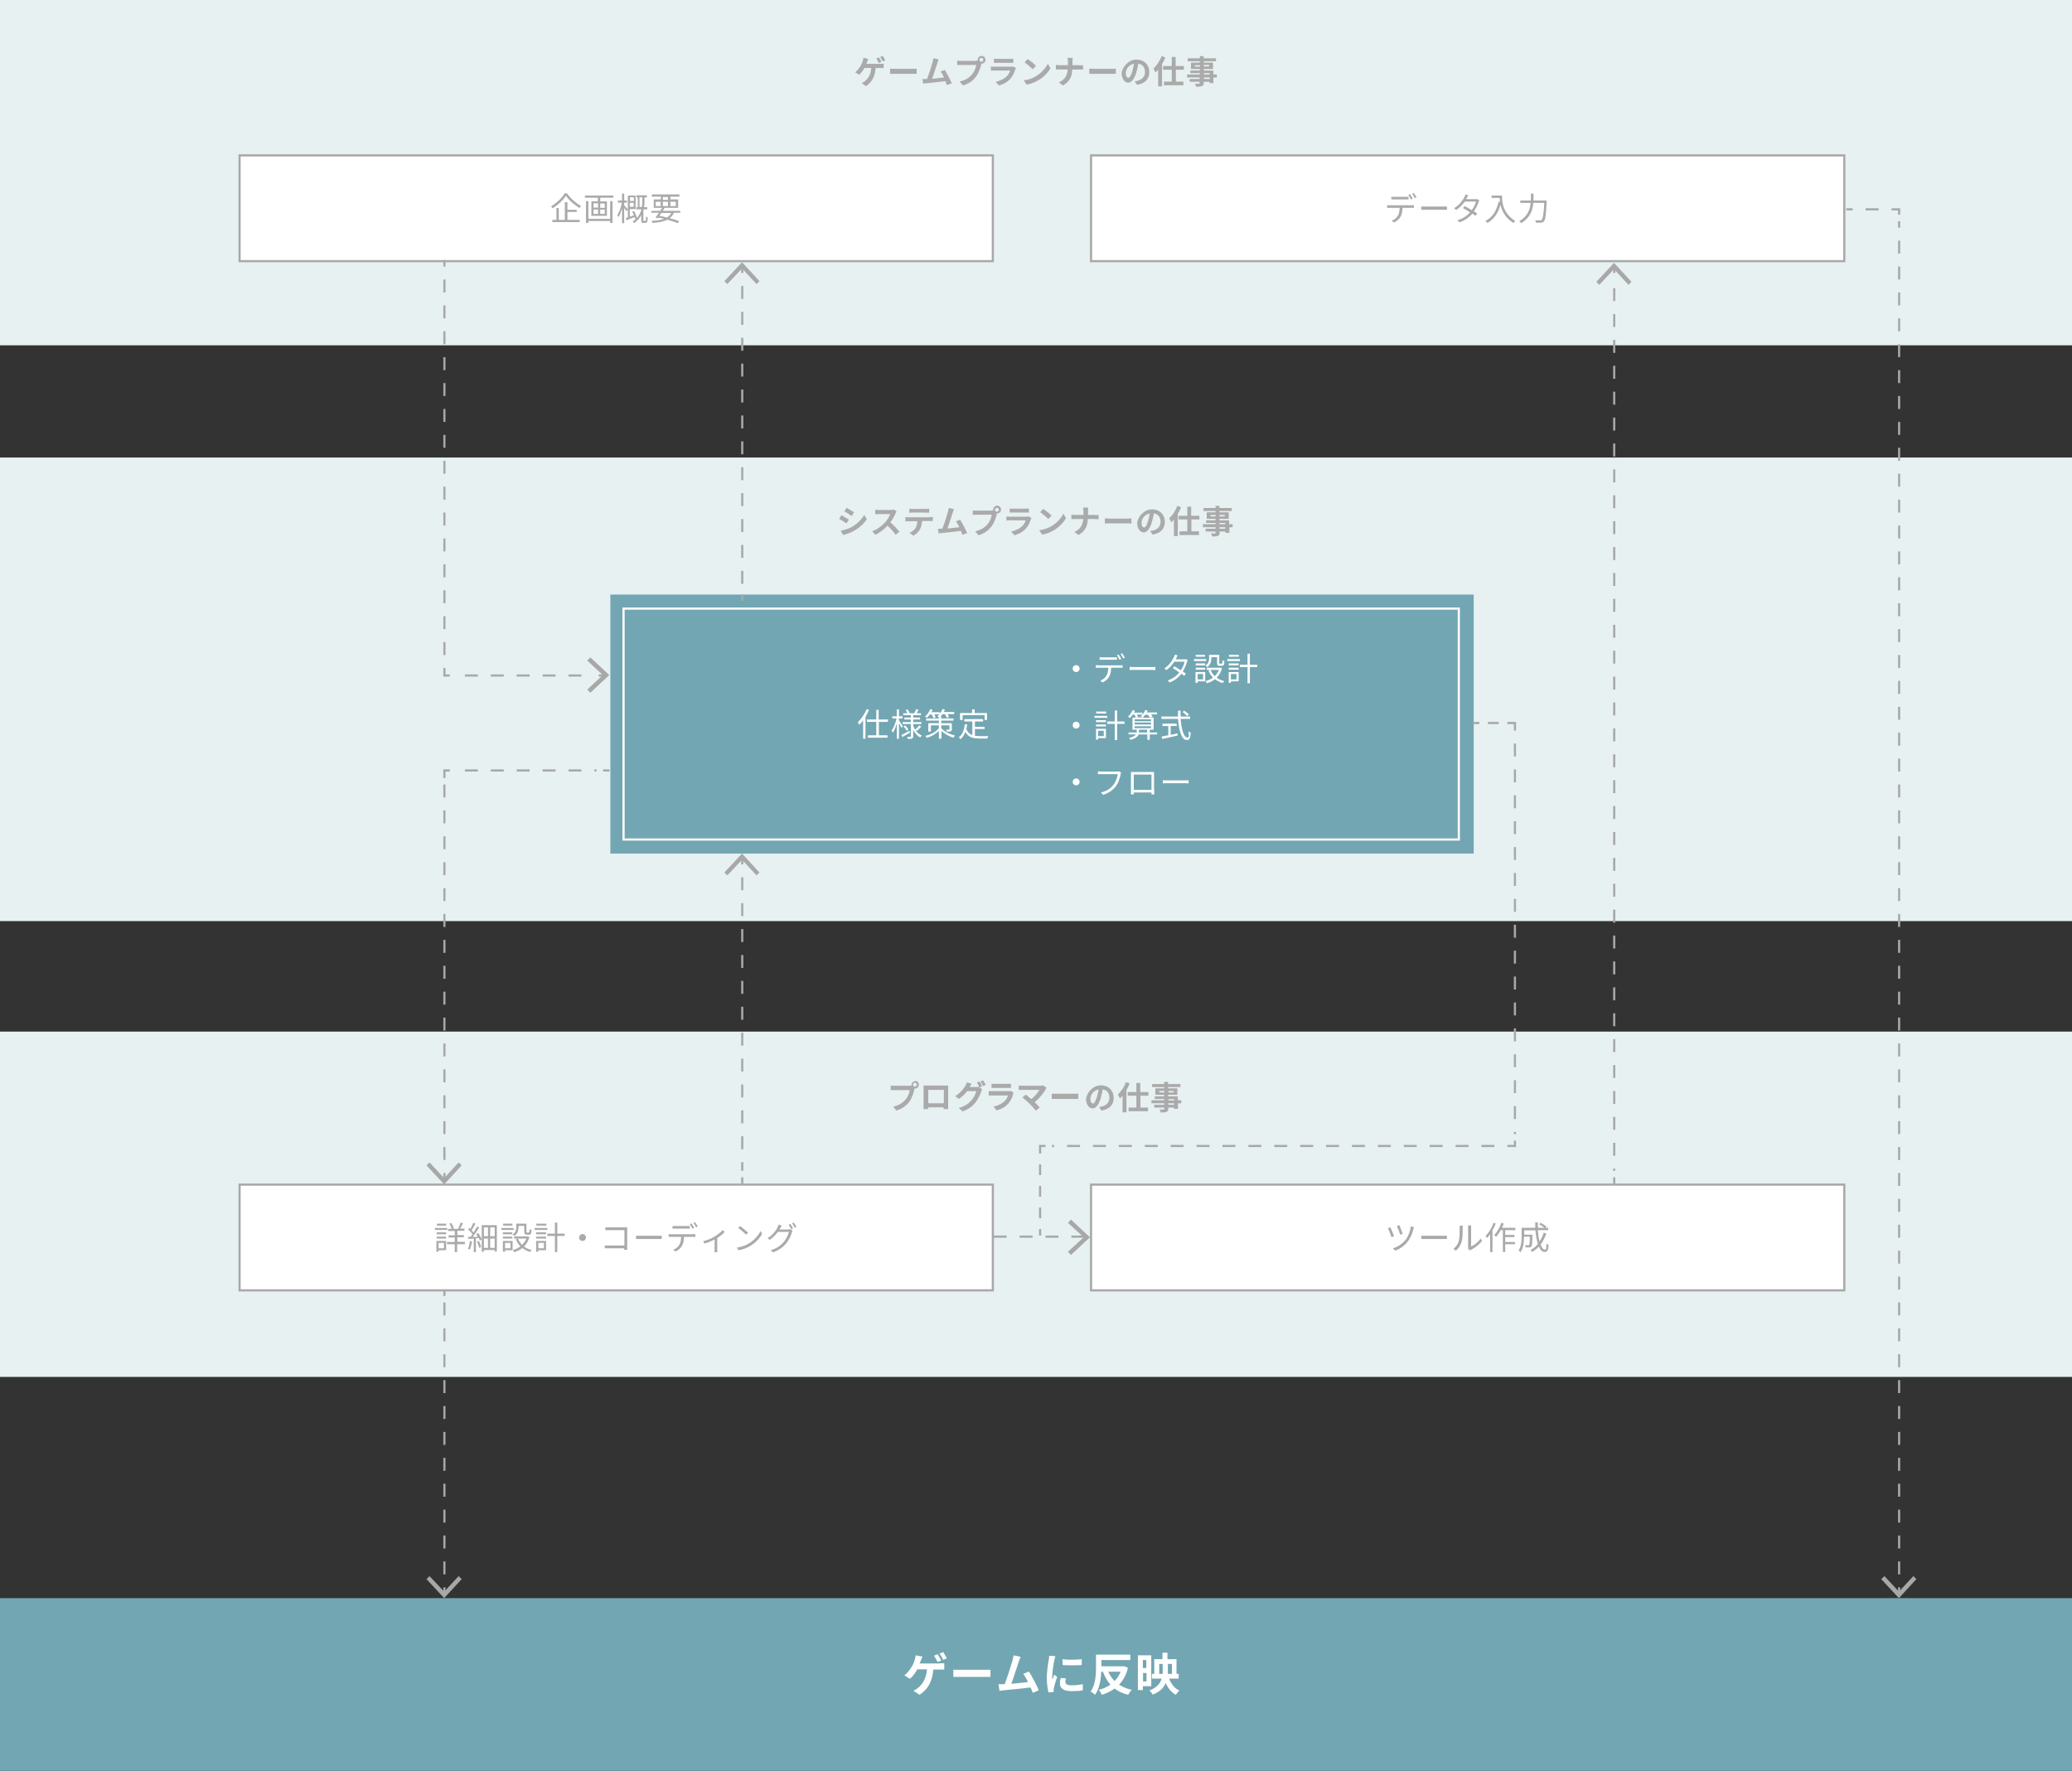
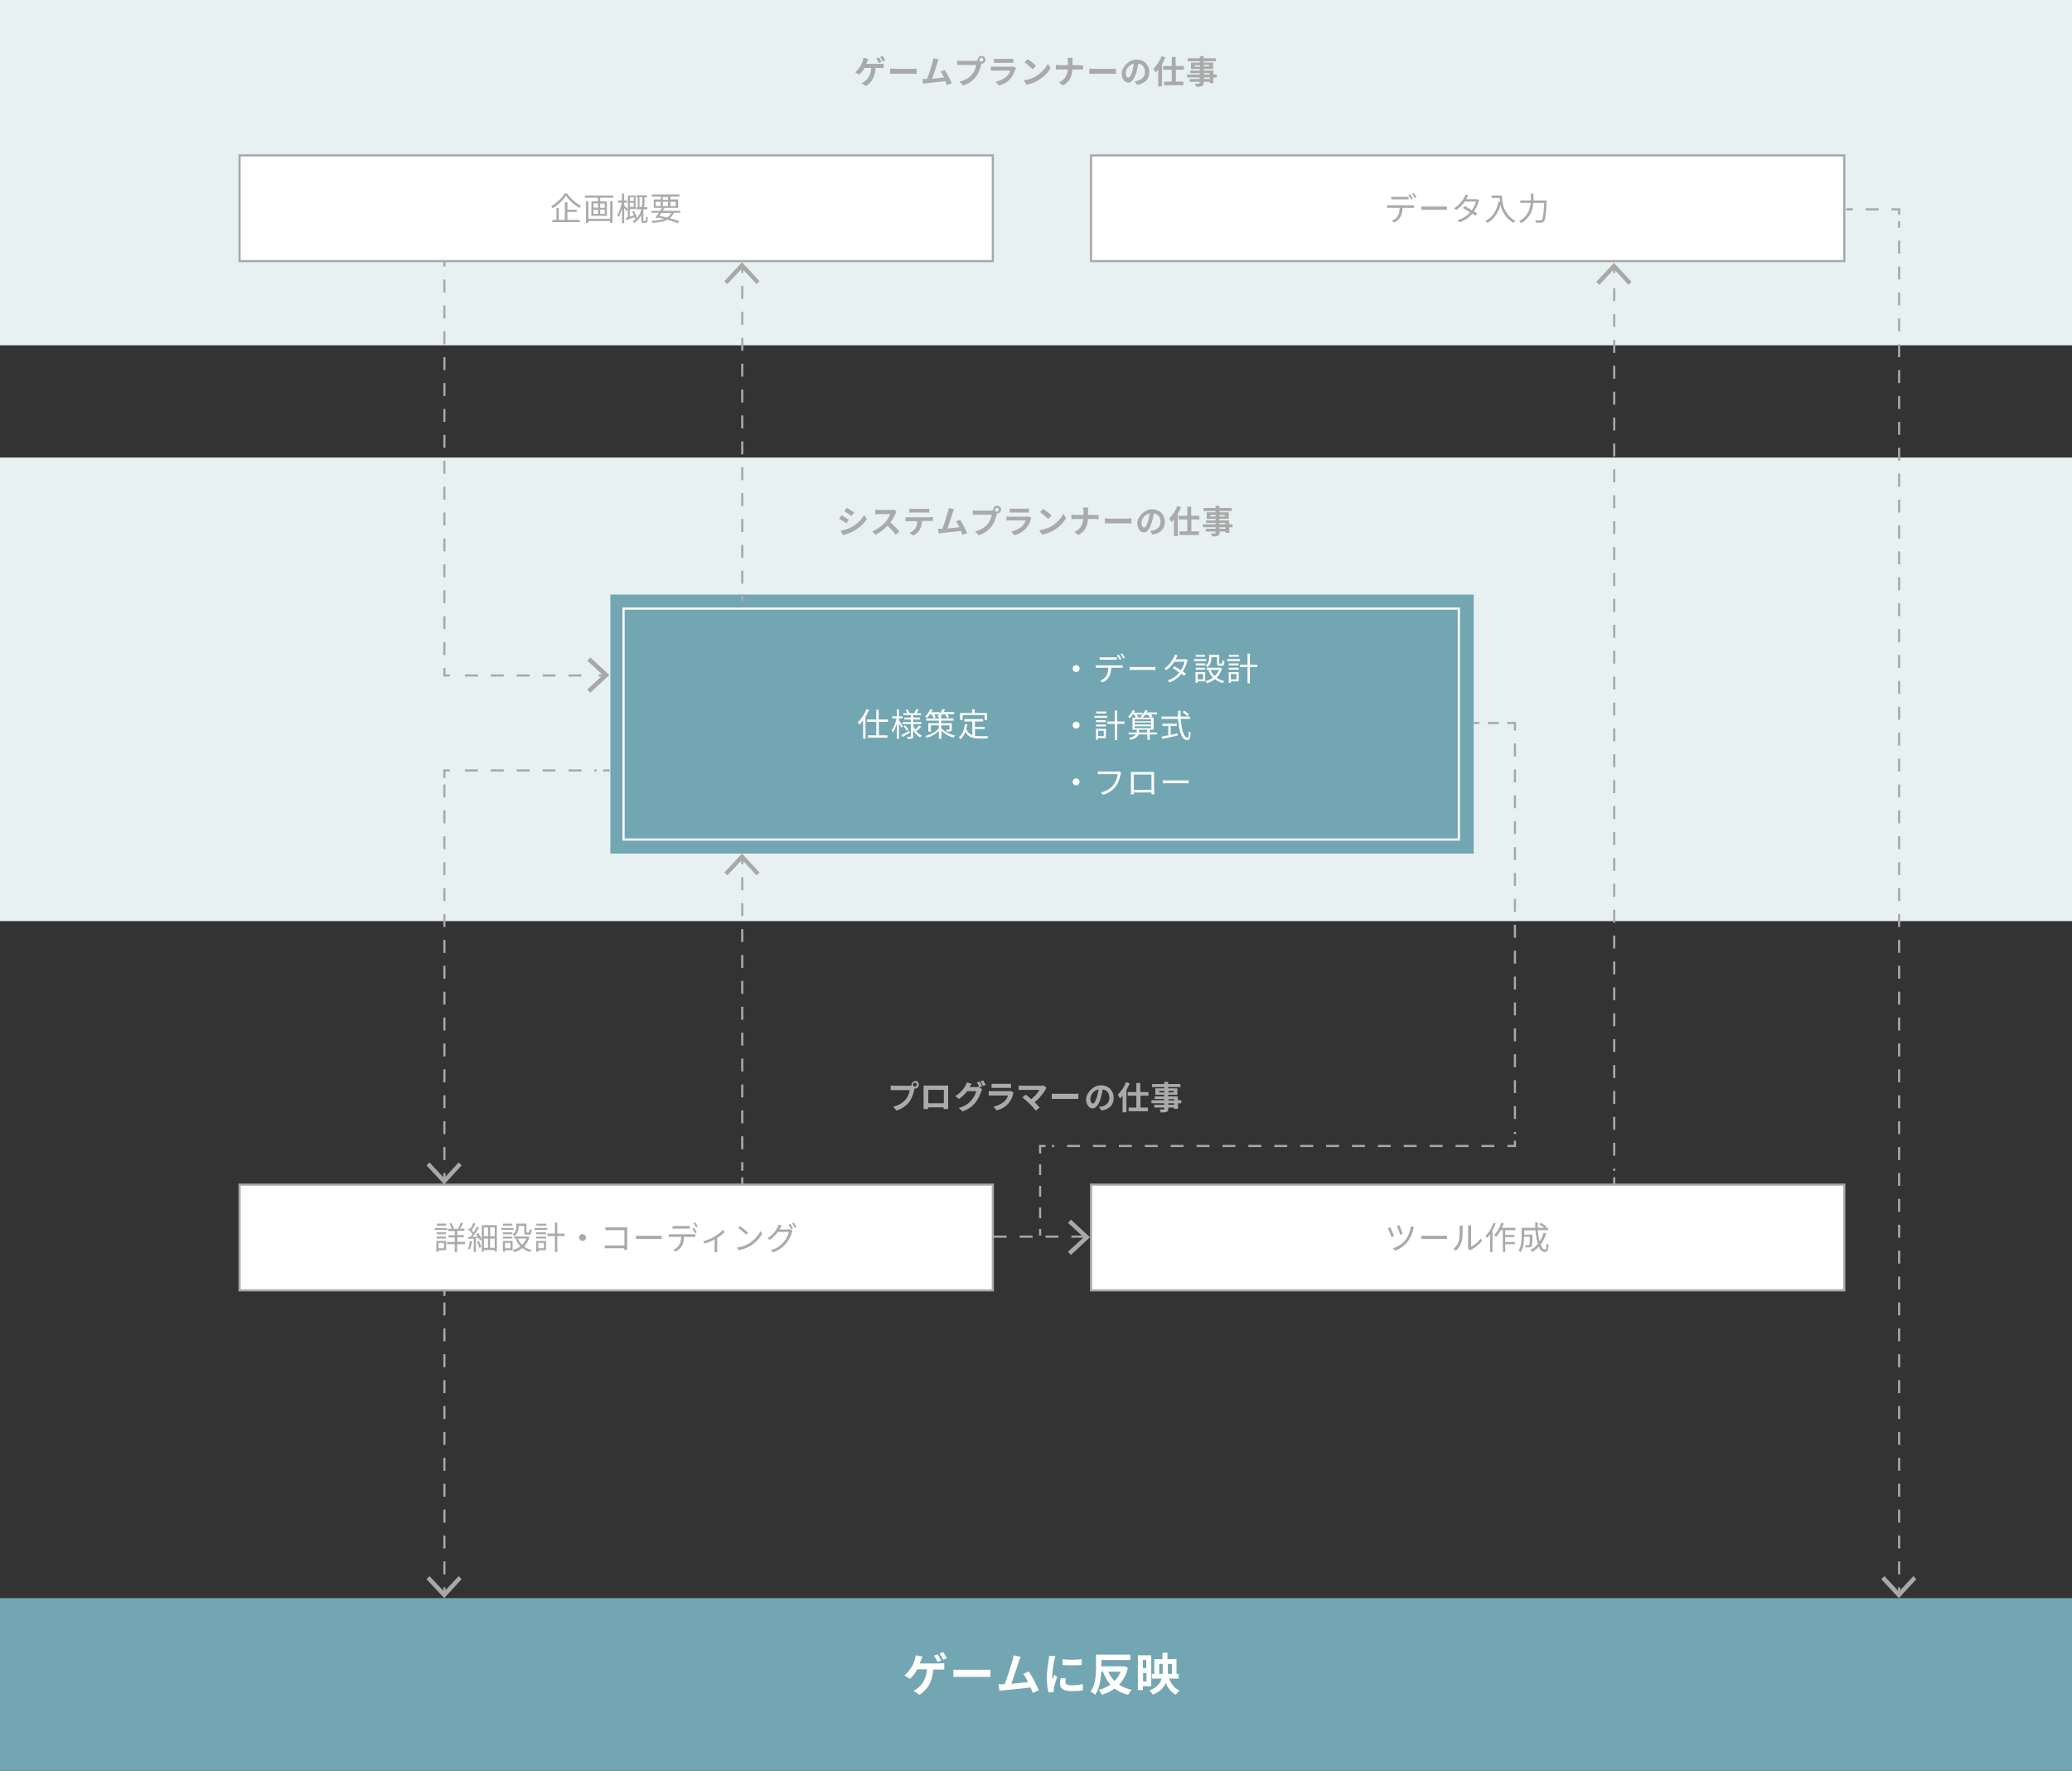
<svg xmlns="http://www.w3.org/2000/svg" id="_レイヤー_1" data-name="レイヤー 1" version="1.1" viewBox="0 0 960 820.5">
  <rect x="0" y="0" width="960" height="820.5" fill="#333333" stroke="none" />
  <defs>
    <style>
      .cls-1 {
        fill: #e7f1f2;
      }

      .cls-1, .cls-2, .cls-3, .cls-4, .cls-5 {
        stroke-width: 0px;
      }

      .cls-2 {
        fill: #72a6b2;
      }

      .cls-6, .cls-7, .cls-8 {
        fill: none;
        stroke: #a8a8a8;
        stroke-miterlimit: 10;
      }

      .cls-3 {
        fill: #a8a8a8;
      }

      .cls-4 {
        fill: #aaa;
      }

      .cls-5 {
        fill: #fff;
      }

      .cls-7 {
        stroke-dasharray: 0 0 0 0 0 0 5 5;
      }

      .cls-8 {
        stroke-dasharray: 0 0 0 0 0 0 6 6;
      }
    </style>
  </defs>
  <rect class="cls-1" y="0" width="960" height="160" />
-   <polyline class="cls-1" points="960 478 960 638 0 638 0 478" />
  <rect class="cls-1" y="212" width="960" height="214.8" />
  <rect class="cls-2" x="282.8" y="275.5" width="400" height="120" />
  <path class="cls-5" d="M675.4,282.5v106h-386v-106h386M676.4,281.5h-388v108h388v-108h0Z" />
  <rect class="cls-5" x="111" y="72" width="349" height="49" />
  <path class="cls-3" d="M459.5,72.5v48H111.5v-48h348M460.5,71.5H110.5v50h350v-50h0Z" />
  <path class="cls-4" d="M262.7,89.6c1.6,2.3,4.2,4.6,6.5,5.8-.3.3-.5.6-.7,1-2.3-1.4-4.9-3.6-6.3-5.7-1.2,1.9-3.6,4.3-6.2,5.8-.1-.3-.4-.6-.7-.9,2.6-1.5,5.1-3.9,6.3-6,0,0,1.1,0,1.1,0ZM262.9,101.9h5.7v1h-12.7v-1h1.9v-5.5h1.1v5.5h2.8v-8.2h1.2v3.5h4.3v1h-4.3v3.7h0Z" />
  <path class="cls-4" d="M284.2,90.6v1h-6.1v1.7h3.1v6.7h-7.2v-6.7h3v-1.7h-6v-1h13.2ZM282.7,93.2h1.1v10.1h-1.1v-.9h-10.1v.9h-1.1v-10.1h1.1v8.2h10.1v-8.2ZM275,96.2h2.1v-2h-2.1v2ZM275,99.1h2.1v-2h-2.1v2ZM280.2,94.3h-2.1v2h2.1v-2ZM280.2,97.1h-2.1v2h2.1v-2Z" />
  <path class="cls-4" d="M290.3,97.9c-.2-.4-.7-1-1.1-1.5v7h-1v-6.8c-.5,1.6-1,3.1-1.6,4-.1-.3-.4-.7-.6-.9.9-1.3,1.7-3.7,2.1-5.8h-1.8v-1h1.9v-3.2h1v3.2h1.3v1h-1.3v1.3c.4.4,1.5,1.5,1.7,1.8l-.6.9ZM298.8,102.3h.3c.1,0,.1-.2.2-.4v-1.6c.2.2.5.3.8.4,0,.7-.1,1.6-.1,1.8-.1.3-.2.5-.4.6-.2,0-.4.2-.7.2h-.7c-.3,0-.6,0-.8-.2-.2-.2-.3-.4-.3-1.1v-2.3c-.7,1.3-1.7,2.6-3.3,3.7-.1-.2-.5-.5-.7-.7.6-.5,1.2-.9,1.7-1.4l-.5.2c-.1-.3-.1-.6-.3-.9-1.3.5-2.6,1-3.7,1.4l-.4-1c.3,0,.6-.2,1-.3v-10.1h3.6v6.3h-2.7v3.5c.6-.2,1.2-.4,1.9-.6-.2-.6-.5-1.2-.8-1.7l.9-.3c.5,1,1.1,2.3,1.3,3.2,1.1-1.3,1.7-2.6,2.1-4h-2.4v-1h.7v-4.5h-.6v-1h4.8v1h-1.1v1.5c0,.9,0,1.9-.2,3h1.5v1h-1.7s-.1.2-.1.4v4.7s0,.2.1.3h.6ZM291.9,91.4v1.7h1.8v-1.7h-1.8ZM293.6,95.8v-1.8h-1.8v1.8h1.8ZM297.4,95.9c.2-1.1.2-2.1.2-3v-1.5h-1.3v4.5h1.1,0Z" />
  <path class="cls-4" d="M312.2,98.7c-.5,1-1.1,1.8-1.9,2.4,1.7.4,3.2.9,4.4,1.4l-.7.9c-1.3-.5-2.9-1.1-4.8-1.6-1.7.9-4,1.3-6.9,1.5-.1-.3-.3-.7-.4-1,2.4,0,4.3-.4,5.8-.9-.9-.2-1.8-.4-2.7-.6l-.3.4-1-.4c.5-.6,1-1.4,1.6-2.2h-3.5v-.9h4.1c.3-.5.6-.9.9-1.4h-3.9v-3.9h3.3v-1.3h-4.2v-1h12.8v1h-4.2v1.3h3.6v3.9h-6.7.4c-.3.5-.5.9-.8,1.4h8.1v.9h-3,0ZM303.8,95.5h2.3v-2h-2.3v2ZM306.4,98.7c-.3.5-.6.9-.9,1.3,1.2.2,2.4.5,3.5.8.9-.5,1.5-1.2,2-2.1,0,0-4.6,0-4.6,0ZM307.1,92.6h2.4v-1.3h-2.4v1.3ZM309.5,95.5v-2h-2.4v2h2.4ZM310.6,93.5v2h2.5v-2h-2.5Z" />
  <g>
    <path class="cls-5" d="M498.6,308.2c.9,0,1.6.7,1.6,1.6s-.7,1.6-1.6,1.6-1.6-.7-1.6-1.6.7-1.6,1.6-1.6Z" />
    <path class="cls-5" d="M518.9,308.3c.3,0,.8,0,1.2-.1v1.2h-5.3c0,1.6-.3,3-.9,4.1-.5,1-1.7,2.1-3,2.7l-1.1-.8c1.2-.5,2.3-1.3,2.8-2.3.7-1,.8-2.3.9-3.7h-5.8v-1.2c.4,0,.8.1,1.3.1h9.9,0ZM510.9,305.7h-1.4v-1.2c.4,0,.9.1,1.4.1h5.2c.4,0,1,0,1.4-.1v1.2h-6.6ZM518.7,305.7c-.3-.6-.8-1.5-1.2-2.1l.8-.3c.4.5.9,1.4,1.2,2.1l-.8.3ZM519.9,302.7c.4.5,1,1.5,1.3,2l-.8.4c-.3-.7-.8-1.5-1.2-2.1l.7-.3Z" />
    <path class="cls-5" d="M523.4,309c.5,0,1.2.1,2.1.1h8.2c.8,0,1.3,0,1.6-.1v1.5c-.3,0-.9-.1-1.6-.1h-8.2c-.8,0-1.6,0-2.1.1v-1.5Z" />
    <path class="cls-5" d="M550.3,305.8c0,.2-.3.6-.3.8-.4,1.3-1,3-2,4.5.5.4,1,.7,1.4,1l-.7,1.1c-.4-.3-.8-.6-1.3-1-1.2,1.5-2.9,3-5.4,4l-1-.9c2.4-.8,4.2-2.2,5.4-3.7-1.1-.8-2.2-1.5-3-2l.7-.9c.8.4,1.9,1.2,3,1.9.8-1.3,1.6-2.8,1.7-4h-4.7c-.9,1.3-2.1,2.8-3.7,3.9l-.9-.8c2.4-1.6,3.7-3.8,4.4-5.2.2-.3.4-.8.5-1.2l1.2.4c-.2.4-.5.9-.6,1.2,0,.2-.2.4-.3.6h3.7c.4,0,.6,0,.9-.1l.9.4h0Z" />
    <path class="cls-5" d="M558.9,306.3h-5.7v-.9h5.7v.9ZM558.4,315.7h-3.5v.7h-1v-5h4.5v4.3ZM554,307.4h4.4v.9h-4.4v-.9ZM554,309.4h4.4v.9h-4.4v-.9ZM558.4,304.3h-4.4v-.9h4.3v.9h.1ZM554.9,312.3v2.5h2.5v-2.5h-2.5ZM561.2,305.2c0,1.3-.3,2.9-1.9,3.9-.2-.2-.6-.6-.8-.7,1.4-.9,1.7-2.2,1.7-3.2v-1.8h4.7v3.7c0,.3,0,.4.3.4h.8c.3,0,.3-.2.4-1.6.2.2.6.3.9.4,0,1.8-.4,2.2-1.2,2.2h-1c-.9,0-1.2-.3-1.2-1.3v-2.7h-2.6v.7h-.1ZM566.2,309.6c-.5,1.8-1.4,3.3-2.5,4.4,1,.7,2.1,1.3,3.5,1.6-.2.2-.6.7-.7.9-1.4-.4-2.5-1-3.6-1.8-1.1.9-2.4,1.5-3.8,1.9,0-.3-.4-.8-.6-1,1.3-.3,2.5-.9,3.5-1.6-.9-.9-1.6-2-2.1-3.3l1-.3c.4,1.1,1.1,2.1,1.9,2.9.8-.8,1.5-1.8,2-2.9h-5.7v-1h6.4l.7.2h0Z" />
    <path class="cls-5" d="M574.5,306.3h-5.9v-.9h5.9v.9ZM573.9,315.7h-3.6v.7h-1v-5h4.6v4.3ZM569.3,307.4h4.6v.9h-4.6v-.9ZM569.3,309.4h4.6v.9h-4.6v-.9ZM574,304.3h-4.6v-.9h4.6v.9ZM570.3,312.3v2.5h2.6v-2.5h-2.6ZM582.5,309.1h-3.4v7.5h-1.1v-7.5h-3.5v-1.1h3.5v-5.1h1.1v5.1h3.4v1.1Z" />
    <path class="cls-5" d="M498.6,334.4c.9,0,1.6.7,1.6,1.6s-.7,1.6-1.6,1.6-1.6-.7-1.6-1.6.7-1.6,1.6-1.6Z" />
    <path class="cls-5" d="M513,332.6h-5.9v-.9h5.9v.9ZM512.4,342h-3.6v.7h-1v-5h4.6v4.3ZM507.8,333.7h4.6v.9h-4.6v-.9h0ZM507.8,335.7h4.6v.9h-4.6v-.9h0ZM512.5,330.6h-4.6v-.9h4.6v.9ZM508.8,338.6v2.5h2.6v-2.5h-2.6ZM521,335.4h-3.4v7.5h-1.1v-7.5h-3.5v-1.1h3.5v-5.1h1.1v5.1h3.4v1.1Z" />
    <path class="cls-5" d="M536.1,340.3h-3.4v2.5h-1.1v-2.5h-4c-.4.9-1.3,1.8-3.8,2.5-.2-.3-.5-.6-.7-.8,1.9-.5,2.8-1.1,3.2-1.7h-3.4v-.9h3.8v-1.3h-2v-5.6h1.6c-.2-.4-.4-.9-.7-1.4h-.8c-.4.6-.9,1.2-1.3,1.6-.2-.2-.6-.5-.9-.6.9-.8,1.7-1.9,2.2-3.1l1,.3c0,.3-.3.6-.4.9h3.9v.9h-2.6c.2.4.5.8.6,1l-.8.3h2.9c-.3-.2-.6-.4-.9-.5.9-.7,1.7-1.8,2.1-2.9l1.1.2c0,.3-.3.6-.4.9h4.8v.9h-2.8c.3.3.6.7.7,1l-1,.5h1.5v5.6h-1.8v1.3h3.4v.9h0ZM525.7,334.2h7.6v-.9h-7.6v.9ZM525.7,335.7h7.6v-.9h-7.6v.9ZM525.7,337.4h7.6v-.9h-7.6v.9ZM531.5,339.4v-1.3h-3.8v1.3h3.8ZM530.6,331.2c-.4.5-.8,1-1.2,1.4h3.4c-.2-.4-.6-.9-1-1.4h-1.2Z" />
    <path class="cls-5" d="M547,333c.4,5,1.5,8.7,3,8.7s.6-.8.7-2.8c.3.3.7.5,1,.6-.2,2.6-.6,3.4-1.8,3.4-2.4,0-3.7-4.3-4.1-9.8h-7.7v-1.1h7.7v-2.7h1.2v2.7h4.4v1.1h-4.4ZM542.4,340.5c1-.2,2.1-.4,3.2-.7v1c-2.4.6-5.2,1.2-7.1,1.6l-.3-1.1c.8-.2,1.9-.4,3.1-.6v-4.3h-2.7v-1.1h6.6v1.1h-2.8v4.1h0ZM550,331.8c-.4-.5-1.4-1.3-2.1-1.9l.8-.6c.8.5,1.7,1.3,2.2,1.8l-.9.7Z" />
    <path class="cls-5" d="M498.6,360.7c.9,0,1.6.7,1.6,1.6s-.7,1.6-1.6,1.6-1.6-.7-1.6-1.6.7-1.6,1.6-1.6Z" />
    <path class="cls-5" d="M519.4,358c0,.2-.2.5-.2.8-.3,1.6-1,4-2.2,5.5-1.4,1.8-3.2,3.1-5.9,4l-1-1.1c2.9-.7,4.6-2,5.8-3.6,1.1-1.4,1.8-3.5,2-4.9h-9.2v-1.3c.4,0,1,.1,1.5.1h7.5c.2,0,.5,0,.8-.1l.9.6Z" />
    <path class="cls-5" d="M534.8,366.3v1.8h-1.3v-.9h-8.2v.9h-1.3v-10.4h10.7v8.6h0ZM525.3,358.9v7.1h8.2v-7.1h-8.2Z" />
    <path class="cls-5" d="M538.8,361.5c.5,0,1.2.1,2.1.1h8.2c.8,0,1.3,0,1.6-.1v1.5c-.3,0-.9-.1-1.6-.1h-8.2c-.8,0-1.6,0-2.1.1v-1.5Z" />
  </g>
  <rect class="cls-2" y="740.5" width="960" height="80" />
  <path class="cls-5" d="M435.3,770.7h2.2v2.9h-5.1c-.4,5.6-2.6,9.3-6.4,11.7l-2.8-1.9c.8-.3,1.5-.8,2-1.2,2.2-1.7,3.9-4.3,4.3-8.7h-4.5c-.8,1.5-2.1,3.3-3.4,4.4l-2.6-1.6c1.5-1.1,2.8-3,3.6-4.3.6-1,1-2.1,1.2-2.9.2-.7.4-1.4.4-2.1l3.2.6c-.2.5-.5,1.3-.7,1.7s-.4,1-.6,1.5h9.2,0ZM434.4,770.1c-.4-.9-1.1-2.1-1.7-2.9l1.7-.7c.5.8,1.3,2.1,1.7,2.9l-1.7.7ZM437,769.1c-.4-.9-1.1-2.1-1.7-2.9l1.7-.7c.5.8,1.3,2.1,1.7,2.9l-1.7.7Z" />
  <path class="cls-5" d="M441.7,773.7h17.2v3.3h-17.2v-3.3Z" />
  <path class="cls-5" d="M478.5,784.4c-.3-.7-.6-1.6-1-2.5-3.4.4-9.8,1.1-12.4,1.3-.5,0-1.3.2-2,.3l-.5-3.1h2.9c1.2-3.1,3-8.9,3.6-11,.3-1.1.4-1.7.5-2.4l3.3.7c-.3.6-.6,1.4-.9,2.3-.7,2.1-2.4,7.4-3.4,10.2,2.6-.3,5.5-.6,7.7-.8-.7-1.5-1.5-2.9-2.2-3.8l2.6-1.1c1.5,2.3,3.6,6.4,4.6,8.7l-2.8,1.2h0Z" />
  <path class="cls-5" d="M489,767.4c-.2.4-.4,1.5-.5,1.8-.3,1.4-1,5.5-1,7.6s0,.9.1,1.3c.3-.7.6-1.4.9-2.1l1.3,1c-.6,1.7-1.3,4-1.5,5.1-.1.3-.1.8-.1,1v.9l-2.4.2c-.4-1.4-.8-4-.8-6.8s.6-6.6.9-8.2c.1-.6.2-1.4.2-2l2.9.2ZM493.9,777.7c-.2.7-.3,1.2-.3,1.7,0,.9.8,1.5,2.9,1.5s3.4-.2,5.2-.5v2.8c-1.2.3-2.9.4-5.3.4-3.6,0-5.3-1.3-5.3-3.4s.1-1.7.4-2.7l2.4.2h0ZM501.2,768.8v2.7c-2.6.2-6.3.2-8.9,0v-2.7c2.5.4,6.6.3,8.9,0Z" />
  <path class="cls-5" d="M522.6,772.8c-.8,3.3-2.2,5.8-4.1,7.8,1.6,1.1,3.6,1.9,5.9,2.4-.6.5-1.3,1.6-1.7,2.3-2.5-.6-4.6-1.6-6.3-2.9-1.7,1.3-3.7,2.2-5.9,2.9-.3-.7-.9-1.7-1.4-2.3,2-.5,3.8-1.3,5.4-2.4-1.5-1.6-2.6-3.7-3.5-6h-.8c-.1,3.5-.8,7.8-2.8,10.7-.5-.5-1.5-1.2-2.1-1.5,2.3-3.2,2.5-7.9,2.5-11.2v-5.9h15.9v2.5h-13.4v2.9h10.7l1.6.7h0ZM513.5,774.6c.7,1.7,1.7,3.1,2.9,4.3,1.2-1.2,2.2-2.7,2.8-4.3h-5.7Z" />
  <path class="cls-5" d="M529.5,781.3v1.8h-2.3v-16.1h6.2v14.3h-3.9ZM529.5,769.2v3.7h1.6v-3.7h-1.6ZM531.2,779.1v-3.9h-1.6v3.9h1.6ZM541.7,777.8c.9,2.5,2.5,4.5,4.7,5.5-.5.5-1.2,1.4-1.6,2-2.2-1.2-3.7-3.1-4.7-5.5-.9,2.2-2.6,4.1-6,5.4-.3-.5-1-1.4-1.6-1.9,3.5-1.3,5.1-3.3,5.7-5.5h-4.5v-2.2h1.1v-6.8h3.8v-3h2.3v3h4.2v6.8h1v2.2h-4.4ZM538.7,775.6v-4.6h-1.6v4.6h1.6ZM541.1,771v4.6h1.9v-4.6h-1.9Z" />
  <rect class="cls-5" x="505.5" y="72" width="349" height="49" />
  <path class="cls-3" d="M854,72.5v48h-348v-48h348M855,71.5h-350v50h350v-50h0Z" />
  <path class="cls-4" d="M653.9,95.1h1.2v1.2h-5.3c0,1.6-.3,3-.9,4.1-.5,1-1.7,2.1-3,2.7l-1.1-.8c1.2-.5,2.3-1.3,2.8-2.3.7-1,.8-2.3.9-3.7h-5.8v-1.2h11.2,0ZM646,92.4h-1.4v-1.2h8v1.2h-6.6ZM653.7,92.4c-.3-.6-.8-1.5-1.2-2.1l.8-.3c.4.5.9,1.4,1.2,2.1l-.8.3ZM655,89.4c.4.5,1,1.5,1.3,2l-.8.4c-.3-.7-.8-1.5-1.2-2.1l.7-.3Z" />
  <path class="cls-4" d="M658.5,95.7h11.9v1.5h-11.9v-1.5Z" />
  <path class="cls-4" d="M685.4,92.6c0,.2-.3.6-.3.8-.4,1.3-1.1,3-2.2,4.5.6.4,1.1.7,1.5,1l-.8,1.1c-.4-.3-.9-.6-1.4-1-1.3,1.5-3.2,3-5.9,4l-1.1-.9c2.6-.8,4.6-2.2,5.9-3.7-1.2-.8-2.4-1.5-3.3-2l.8-.9c.9.4,2.1,1.2,3.3,1.9.9-1.3,1.7-2.8,1.9-4h-5.1c-1,1.3-2.3,2.8-4,3.9l-1-.8c2.6-1.6,4.1-3.8,4.8-5.2.2-.3.4-.8.5-1.2l1.3.4c-.2.4-.5.9-.7,1.2,0,.2-.2.4-.3.6h5.1l1,.4h0Z" />
  <path class="cls-4" d="M695.9,90.6c0,2.7.3,8.3,6.2,11.8-.3.2-.7.7-.9.9-3.7-2.2-5.3-5.5-6-8.4-1.1,3.9-3,6.6-6,8.4-.2-.2-.7-.7-1-.9,3.3-1.7,5.2-4.7,6.1-8.9h.7c0-.6-.2-1.2-.2-1.8h-3.7v-1.1h4.8Z" />
  <path class="cls-4" d="M716.6,92.9v.6c-.3,6.1-.6,8.4-1.3,9.1-.3.4-.7.5-1.3.6h-2.4c0-.3,0-.8-.4-1.1h2.4c.4,0,.5,0,.7-.2.5-.5.9-2.6,1.2-7.9h-5.1c-.2,3.1-1.2,6.7-5.6,9.4-.2-.3-.6-.7-.9-.9,4.1-2.4,5-5.7,5.3-8.5h-4.8v-1.1h4.9v-3.2h1.2v3.2h6.1,0Z" />
  <rect class="cls-5" x="111" y="548.9" width="349" height="49" />
  <path class="cls-3" d="M459.5,549.4v48H111.5v-48h348M460.5,548.4H110.5v50h350v-50h0Z" />
  <path class="cls-4" d="M207.2,569.9h-5.7v-.9h5.7v.9ZM206.7,579.3h-3.5v.7h-1v-5h4.5v4.3ZM202.3,571h4.4v.9h-4.4v-.9ZM202.3,573h4.4v.9h-4.4v-.9ZM206.7,567.9h-4.3v-.9h4.3v.9ZM203.2,575.9v2.5h2.5v-2.5h-2.5ZM215.3,576.5h-3.5v3.7h-1.1v-3.7h-3.6v-1h3.6v-2.1h-2.9v-1h2.9v-2h-3.1v-1h1.7c-.2-.7-.6-1.7-1.1-2.4l.9-.3c.5.8,1,1.8,1.2,2.5l-.5.2h3l-.5-.2c.4-.7.9-1.9,1.1-2.7l1.1.3c-.4.9-.9,1.8-1.3,2.5h2v1h-3.3v2h3v1h-3v2.1h3.5v1.1h0Z" />
  <path class="cls-4" d="M221.6,571.3c.7,1,1.3,2.2,1.6,3.1l-.9.4c-.1-.3-.2-.7-.4-1.1h-1.4v6.5h-1v-6.3l-2.5.2-.2-1h1.2c.3-.3.6-.8.9-1.2-.4-.7-1.2-1.5-2-2.2l.6-.7c.1,0,.3.3.4.4.5-.8,1.1-2,1.4-2.8l1,.4c-.5,1-1.2,2.2-1.8,3.1.4.4.7.7.9,1,.6-1,1.2-2,1.7-2.8l.9.5c-.8,1.4-2,3-3,4.3h2.3c-.2-.5-.4-.9-.7-1.3l1-.4h0ZM218.7,575.2c-.2,1.4-.6,2.8-1,3.8-.2,0-.6-.3-.9-.4.5-.9.8-2.3.9-3.6l1,.2ZM221.9,575c.4.9.9,2.1,1,2.9l-.9.3c-.1-.8-.6-2-1-2.9l.9-.3ZM230.2,567.7v12.2h-1v-.7h-5v.8h-1v-12.3h7ZM224.2,568.7v4.1h1.9v-4.1h-1.9ZM224.2,578.2h1.9v-4.3h-1.9v4.3ZM229.2,568.7h-2.1v4.1h2.1v-4.1ZM229.2,578.2v-4.3h-2.1v4.3h2.1Z" />
  <path class="cls-4" d="M238,569.9h-5.7v-.9h5.7v.9ZM237.5,579.3h-3.5v.7h-1v-5h4.5v4.3ZM233,571h4.4v.9h-4.4v-.9ZM233,573h4.4v.9h-4.4v-.9ZM237.4,567.9h-4.3v-.9h4.3v.9ZM234,575.9v2.5h2.5v-2.5h-2.5ZM240.2,568.8c0,1.3-.3,2.9-1.9,3.9-.2-.2-.6-.6-.8-.7,1.4-.9,1.7-2.2,1.7-3.2v-1.8h4.7v3.7c0,.3,0,.4.3.4h.8c.3,0,.3-.2.4-1.6.2.2.6.3.9.4-.1,1.8-.4,2.2-1.2,2.2h-1c-.9,0-1.2-.3-1.2-1.3v-2.8h-2.6v.8h0ZM245.3,573.2c-.5,1.8-1.4,3.3-2.5,4.4,1,.7,2.1,1.3,3.5,1.6-.2.2-.6.7-.7.9-1.4-.4-2.5-1-3.6-1.8-1.1.9-2.4,1.5-3.8,1.9-.1-.3-.4-.8-.6-1,1.3-.3,2.5-.9,3.5-1.7-.9-.9-1.6-2-2.1-3.3l1-.3c.4,1.1,1.1,2.1,1.9,2.9.8-.8,1.5-1.8,2-2.9h-5.7v-1h6.4l.7.3h0Z" />
  <path class="cls-4" d="M253.6,569.9h-5.9v-.9h5.9v.9ZM253,579.3h-3.6v.7h-1v-5h4.6v4.3ZM248.4,571h4.6v.9h-4.6v-.9ZM248.4,573h4.6v.9h-4.6v-.9ZM253.1,567.9h-4.6v-.9h4.6v.9ZM249.4,575.9v2.5h2.6v-2.5h-2.6ZM261.6,572.7h-3.4v7.5h-1.1v-7.5h-3.5v-1.1h3.5v-5.1h1.1v5.1h3.4v1.1Z" />
  <path class="cls-4" d="M269.9,571.8c.9,0,1.6.7,1.6,1.6s-.7,1.6-1.6,1.6-1.6-.7-1.6-1.6.8-1.6,1.6-1.6Z" />
  <path class="cls-4" d="M289.2,579.2v-.8h-9v-1.3h9.1v-7.1h-8.8v-1.3h10.1v8.9c0,.5,0,1.2.1,1.5h-1.5v-.2h0v.3Z" />
  <path class="cls-4" d="M294.7,572.6h11.9v1.5h-11.9v-1.5Z" />
-   <path class="cls-4" d="M321,571.9h1.2v1.2h-5.3c0,1.6-.3,3-.9,4.1-.5,1-1.7,2.1-3,2.7l-1.1-.8c1.2-.5,2.3-1.3,2.8-2.3.7-1,.8-2.3.9-3.7h-5.8v-1.2h11.2ZM313,569.3h-1.4v-1.2h8v1.2h-6.6ZM320.8,569.3c-.3-.6-.8-1.5-1.2-2.1l.8-.3c.4.5.9,1.4,1.2,2.1l-.8.3ZM322,566.3c.4.5,1,1.5,1.3,2l-.8.4c-.3-.7-.8-1.5-1.2-2.1l.7-.3h0Z" />
+   <path class="cls-4" d="M321,571.9h1.2v1.2h-5.3c0,1.6-.3,3-.9,4.1-.5,1-1.7,2.1-3,2.7l-1.1-.8c1.2-.5,2.3-1.3,2.8-2.3.7-1,.8-2.3.9-3.7h-5.8v-1.2h11.2ZM313,569.3h-1.4v-1.2h8v1.2h-6.6ZM320.8,569.3l.8-.3c.4.5.9,1.4,1.2,2.1l-.8.3ZM322,566.3c.4.5,1,1.5,1.3,2l-.8.4c-.3-.7-.8-1.5-1.2-2.1l.7-.3h0Z" />
  <path class="cls-4" d="M335.7,570.9c-.7.8-2,1.9-3.4,2.7v5.3c0,.4,0,1.1.1,1.3h-1.4c0-.2.1-.8.1-1.3v-4.6c-1.3.7-3.1,1.5-4.7,1.9l-.6-1.1c1.9-.4,4-1.3,5.2-2.1,1.5-.9,3.1-2.1,3.9-3.1l.8,1h0Z" />
  <path class="cls-4" d="M347.4,575.9c2.3-1.5,4.1-3.7,5-5.5l.7,1.3c-1,1.9-2.8,3.9-5,5.3-1.5,1-3.4,1.9-5.9,2.3l-.8-1.2c2.7-.4,4.6-1.3,6-2.2h0ZM346.6,571.2l-.9.9c-.8-.8-2.6-2.4-3.7-3.1l.9-.9c.9.7,2.8,2.2,3.7,3.1Z" />
  <path class="cls-4" d="M365.2,569.6h1l1,.6c-.1.2-.3.6-.3.8-.4,1.5-1.3,3.5-2.7,5.2-1.4,1.7-3.2,3-6,4.1l-1.1-1c2.8-.8,4.6-2.2,6-3.8,1.2-1.4,2.1-3.3,2.4-4.7h-5.1c-.9,1.3-2.2,2.6-3.8,3.7l-1-.8c2.6-1.5,4-3.7,4.7-5.1.1-.3.4-.8.5-1.2l1.4.5c-.2.4-.5.9-.7,1.2l-.3.6h4ZM366.2,567.1c.4.5.9,1.4,1.2,2.1l-.8.4c-.3-.6-.8-1.5-1.2-2.1l.8-.4ZM367.8,566.5c.4.6,1,1.5,1.2,2l-.8.4c-.3-.6-.8-1.5-1.2-2.1l.8-.3h0Z" />
  <rect class="cls-5" x="505.5" y="548.9" width="349" height="49" />
  <path class="cls-3" d="M854,549.4v48h-348v-48h348M855,548.4h-350v50h350v-50h0Z" />
  <path class="cls-4" d="M645.9,572.8l-1.2.4c-.3-.9-1.3-3.5-1.7-4.1l1.2-.4c.4.8,1.3,3.1,1.7,4.1ZM655.1,568.7c0,.3-.2.6-.3.9-.4,1.9-1.3,4-2.5,5.6-1.5,2-3.8,3.6-5.9,4.3l-1-1.1c2.1-.6,4.4-2.1,5.9-4,1.2-1.6,2.1-4,2.4-6.2l1.4.5h0ZM649.9,571.7l-1.2.4c-.2-.9-1.1-3.2-1.5-4l1.2-.4c.3.8,1.2,3.2,1.5,4Z" />
  <path class="cls-4" d="M658.5,572.6h11.9v1.5h-11.9v-1.5Z" />
  <path class="cls-4" d="M673.3,578.7c1.3-.9,2.2-2.2,2.6-3.7.4-1.4.4-4.4.4-6s0-.8,0-1.1h1.4v1.1c0,1.7,0,4.9-.5,6.4-.5,1.6-1.4,3.1-2.7,4.1l-1-.8h-.2ZM680.2,578.7v-10.9h1.4v9.8c1.4-.6,3.2-2,4.4-3.7l.7,1c-1.3,1.8-3.4,3.3-5.1,4.2-.2,0-.4.2-.5.3l-.8-.7h-.1Z" />
  <path class="cls-4" d="M693,566.9c-.4,1.1-.9,2.2-1.5,3.2v10.1h-1.1v-8.3c-.5.7-1,1.3-1.5,1.8,0-.3-.4-.9-.6-1.1,1.5-1.4,2.9-3.7,3.7-6l1,.3h0ZM697.4,570.1v2.1h4.3v1h-4.3v2.3h4.5v1h-4.5v3.6h-1.1v-10.1h-1c-.6,1.2-1.4,2.3-2.1,3.1-.2-.2-.6-.6-.9-.8,1.3-1.4,2.6-3.6,3.3-5.7l1.1.3c-.2.7-.5,1.4-.8,2h6.2v1.1h-4.7Z" />
  <path class="cls-4" d="M716.4,571.6c-.6,1.9-1.5,3.6-2.6,5.1.6,1.5,1.2,2.3,2,2.3s.6-.8.7-2.8c.3.3.7.5,1,.6-.2,2.5-.6,3.3-1.8,3.3s-2.1-.9-2.7-2.5c-.9,1-1.9,1.8-3.1,2.5-.2-.2-.6-.7-.8-.9,1.3-.7,2.5-1.6,3.4-2.8-.5-1.7-.9-3.9-1.1-6.3h-5.2v2h3.8v.5c0,3.4-.2,4.6-.5,5-.2.3-.5.4-.9.4h-1.8c0-.3,0-.8-.3-1h1.6c.3,0,.4,0,.4-.2.2-.2.3-1.2.3-3.8h-2.7c0,2.2-.2,5.2-1.6,7.2-.2-.2-.7-.6-.9-.8,1.2-1.8,1.4-4.4,1.4-6.3v-4.2h6.3v-2.5h1.2v2.5h4.8v1.1h-4.8c.2,2,.4,3.8.8,5.2.8-1.2,1.5-2.5,1.9-4l1.2.3h0ZM713.8,566.6c.9.5,2.1,1.2,2.7,1.7l-.7.8c-.6-.5-1.7-1.3-2.7-1.8l.7-.7Z" />
  <line class="cls-6" x1="747.9" y1="123.5" x2="747.9" y2="126.5" />
  <line class="cls-8" x1="747.9" y1="133.5" x2="747.9" y2="542.5" />
  <line class="cls-6" x1="747.9" y1="545.5" x2="747.9" y2="548.5" />
  <polygon class="cls-3" points="739.6 130.6 741 132 747.8 124.7 754.5 132 755.9 130.6 747.8 121.8 739.6 130.6" />
  <line class="cls-6" x1="343.9" y1="397.5" x2="343.9" y2="400.5" />
  <line class="cls-8" x1="343.9" y1="406.5" x2="343.9" y2="542.5" />
  <line class="cls-6" x1="343.9" y1="545.5" x2="343.9" y2="548.5" />
  <polygon class="cls-3" points="335.6 404.3 337 405.6 343.8 398.4 350.5 405.6 351.9 404.3 343.8 395.5 335.6 404.3" />
  <line class="cls-6" x1="205.9" y1="738.5" x2="205.9" y2="735.5" />
  <line class="cls-8" x1="205.9" y1="729.5" x2="205.9" y2="603.5" />
  <line class="cls-6" x1="205.9" y1="600.5" x2="205.9" y2="597.5" />
  <polygon class="cls-3" points="213.9 731.7 212.5 730.3 205.8 737.5 199 730.3 197.6 731.7 205.8 740.5 213.9 731.7" />
  <line class="cls-6" x1="343.9" y1="123.5" x2="343.9" y2="126.5" />
  <line class="cls-8" x1="343.9" y1="132.5" x2="343.9" y2="272.5" />
  <line class="cls-6" x1="343.9" y1="275.5" x2="343.9" y2="278.5" />
  <polygon class="cls-3" points="335.6 130.3 337 131.6 343.8 124.4 350.5 131.6 351.9 130.3 343.8 121.5 335.6 130.3" />
  <line class="cls-8" x1="502.4" y1="573" x2="460.4" y2="573" />
  <polygon class="cls-3" points="496.2 565.1 494.8 566.6 502.1 573.3 494.8 580 496.2 581.5 505 573.3 496.2 565.1" />
  <line class="cls-6" x1="879.9" y1="738.5" x2="879.9" y2="735.5" />
  <line class="cls-8" x1="879.9" y1="729.5" x2="879.9" y2="102.5" />
  <polyline class="cls-6" points="879.9 99.5 879.9 97 876.4 97" />
  <line class="cls-8" x1="870.4" y1="97" x2="861.4" y2="97" />
  <line class="cls-6" x1="858.4" y1="97" x2="855.4" y2="97" />
  <polygon class="cls-3" points="887.9 731.7 886.5 730.3 879.8 737.5 873.1 730.3 871.6 731.7 879.8 740.5 887.9 731.7" />
  <line class="cls-6" x1="205.9" y1="120.5" x2="205.9" y2="123.5" />
  <line class="cls-8" x1="205.9" y1="129.5" x2="205.9" y2="306.5" />
  <polyline class="cls-6" points="205.9 309.5 205.9 313 208.4 313" />
  <line class="cls-8" x1="215.4" y1="313" x2="274.4" y2="313" />
  <line class="cls-6" x1="277.4" y1="313" x2="280.4" y2="313" />
  <polygon class="cls-3" points="273.5 321 272.1 319.5 279.3 312.8 272.1 306.1 273.5 304.6 282.3 312.8 273.5 321" />
  <line class="cls-6" x1="205.9" y1="546.5" x2="205.9" y2="543.5" />
  <line class="cls-8" x1="205.9" y1="537.5" x2="205.9" y2="363.5" />
  <polyline class="cls-6" points="205.9 360.5 205.9 357 208.4 357" />
  <line class="cls-8" x1="215.4" y1="357" x2="276.4" y2="357" />
  <line class="cls-6" x1="279.4" y1="357" x2="282.4" y2="357" />
  <polygon class="cls-3" points="213.9 540 212.5 538.6 205.8 545.9 199 538.6 197.6 540 205.8 548.8 213.9 540" />
  <line class="cls-6" x1="682.4" y1="335" x2="685.4" y2="335" />
  <line class="cls-7" x1="689.4" y1="335" x2="696.4" y2="335" />
  <polyline class="cls-6" points="698.4 335 701.9 335 701.9 338.5" />
  <line class="cls-8" x1="701.9" y1="344.5" x2="701.9" y2="525.5" />
  <polyline class="cls-6" points="701.9 528.5 701.9 531 698.4 531" />
  <line class="cls-8" x1="692.4" y1="531" x2="487.4" y2="531" />
  <polyline class="cls-6" points="484.4 531 481.9 531 481.9 534.5" />
  <line class="cls-7" x1="481.9" y1="539.5" x2="481.9" y2="567.5" />
  <line class="cls-6" x1="481.9" y1="569.5" x2="481.9" y2="572.5" />
  <g>
    <path class="cls-4" d="M407.8,29.6c.4,0,1.1,0,1.6-.1v2.1c-.6,0-1.2-.1-1.6-.1h-2.1c-.3,4-1.8,6.7-4.5,8.4l-2-1.4c.5-.2,1.1-.5,1.4-.8,1.6-1.2,2.8-3,3.1-6.2h-3.2c-.6,1.1-1.5,2.4-2.4,3.1l-1.9-1.1c1.1-.8,2-2.2,2.6-3.1.4-.7.7-1.5.9-2.1.2-.5.3-1,.3-1.5l2.3.5c-.2.4-.4.9-.5,1.2-.1.3-.3.7-.4,1.1h6.4ZM407.2,29.2c-.3-.6-.8-1.5-1.2-2.1l1.2-.5c.4.5.9,1.5,1.2,2.1l-1.2.5ZM409,28.5c-.3-.6-.8-1.5-1.2-2.1l1.2-.5c.4.6.9,1.5,1.2,2l-1.2.6Z" />
    <path class="cls-4" d="M412.4,31.8c.5,0,1.6.1,2.4.1h8.1c.7,0,1.4-.1,1.8-.1v2.4h-12.3v-2.4Z" />
    <path class="cls-4" d="M438.7,39.4c-.2-.5-.4-1.1-.7-1.8-2.4.3-7,.8-8.9,1-.4,0-.9,0-1.4.2l-.3-2.2h2.1c.9-2.2,2.2-6.3,2.6-7.9.2-.8.3-1.2.4-1.7l2.4.5c-.2.5-.4,1-.6,1.7-.5,1.5-1.7,5.3-2.4,7.3,1.8-.2,4-.4,5.5-.6-.5-1.1-1.1-2.1-1.6-2.7l1.9-.8c1.1,1.6,2.6,4.6,3.3,6.2,0,0-2.3.8-2.3.8Z" />
    <path class="cls-4" d="M452.1,28.1c.2,0,.5,0,.9-.1v-.3c0-1,.8-1.8,1.8-1.8s1.8.8,1.8,1.8-.8,1.8-1.8,1.8h-.2v.5c-.4,1.5-1.1,3.8-2.4,5.5-1.3,1.8-3.3,3.3-6,4.1l-1.6-1.8c3-.7,4.7-2,5.9-3.5,1-1.2,1.6-2.9,1.8-4.2h-7c-.7,0-1.4,0-1.8.1v-2.1c.4.1,1.3.1,1.8.1h6.8ZM455.6,27.7c0-.5-.4-.9-.9-.9s-.9.4-.9.9.4.9.9.9.9-.4.9-.9Z" />
    <path class="cls-4" d="M470.7,31.6c-.1.2-.2.5-.3.6-.5,1.5-1.1,2.9-2.2,4.2-1.5,1.7-3.4,2.7-5.4,3.2l-1.5-1.7c2.3-.5,4.1-1.5,5.2-2.6.8-.8,1.3-1.8,1.5-2.6h-8.9v-1.9c.6.1,1.3.1,1.7.1h7.4c.5,0,.9-.1,1.1-.1l1.4.7h0ZM460.5,27.2c.4.1,1,.1,1.6.1h5.8c.5,0,1.2,0,1.6-.1v1.9h-9v-1.9h0Z" />
    <path class="cls-4" d="M480,35.3c2.5-1.5,4.5-3.8,5.5-5.8l1.2,2.1c-1.1,2-3.1,4.1-5.5,5.5-1.5.9-3.4,1.8-5.6,2.1l-1.3-2c2.3-.2,4.3-1,5.7-1.9h0ZM480,30.5l-1.5,1.6c-.8-.8-2.7-2.5-3.8-3.2l1.4-1.5c1.1.6,3.1,2.2,3.9,3.1Z" />
    <path class="cls-4" d="M500.2,30.3c.7,0,1.3-.1,1.6-.1v2h-5c-.1,3-1,5.5-4.3,7.4l-1.9-1.4c2.9-1.3,3.9-3.5,4.1-6h-5.5v-2.1c.5,0,1.1.1,1.7.1h3.9v-1.6c0-.5-.1-1.3-.2-1.8h2.4c-.1.5-.1,1.3-.1,1.8v1.6h3.3Z" />
    <path class="cls-4" d="M504.7,31.8c.5,0,1.6.1,2.4.1h8.1c.7,0,1.4-.1,1.8-.1v2.4h-12.3v-2.4Z" />
    <path class="cls-4" d="M525.7,37.6c.6,0,1,0,1.4-.2,1.9-.5,3.4-1.8,3.4-4s-1.1-3.6-3.1-3.9c-.2,1.3-.5,2.6-.9,4-.9,3-2.2,4.8-3.8,4.8s-3-1.8-3-4.3,3-6.4,6.8-6.4,6,2.6,6,5.8-1.9,5.3-5.7,5.9l-1.1-1.7h0ZM524.6,33.1c.3-1.1.6-2.4.8-3.6-2.5.5-3.8,2.7-3.8,4.3s.6,2.2,1.2,2.2,1.2-.9,1.8-2.9Z" />
    <path class="cls-4" d="M539.9,26.6c-.4,1.1-.9,2.1-1.5,3.1v10.3h-1.8v-7.7c-.4.5-.8.9-1.2,1.3-.2-.4-.7-1.4-1-1.8,1.5-1.4,3-3.6,3.8-5.8l1.7.6ZM544.8,32.3v5.5h3.5v1.7h-9v-1.7h3.6v-5.5h-4v-1.7h4v-4.2h1.8v4.2h3.8v1.7h-3.7,0Z" />
    <path class="cls-4" d="M563.8,35.9h-1.6v2.6h-1.8v-.6h-2.7v.5c0,.9-.2,1.2-.8,1.5-.6.2-1.4.3-2.7.3,0-.4-.4-1-.6-1.4h1.8c.3,0,.4,0,.4-.4v-.5h-4.6v-1.3h4.6v-.7h-5.8v-1.4h5.9v-.6h-4.4v-1.2h4.4v-.7h-4.1v-3h4.1v-.6h-5.6v-1.4h5.6v-1h1.8v1h5.7v1.4h-5.7v.6h4.3v3h-4.3v.7h4.5v1.8h1.6v1.4h0ZM556,30.9v-.7h-2.4v.7h2.4ZM557.8,30.1v.7h2.4v-.7h-2.4ZM557.8,34.5h2.7v-.6h-2.7v.6ZM560.5,35.9h-2.7v.7h2.7v-.7Z" />
  </g>
  <g>
    <path class="cls-4" d="M393.3,240.8l-1.1,1.7c-.9-.6-2.4-1.6-3.4-2.1l1.1-1.7c.9.5,2.6,1.6,3.4,2.1ZM394.6,244.2c2.5-1.4,4.6-3.5,5.8-5.6l1.2,2c-1.4,2.1-3.5,4-6,5.4-1.5.9-3.7,1.6-5,1.9l-1.1-2c1.6-.3,3.4-.8,5.1-1.7h0ZM395.7,237.4l-1.1,1.7c-.8-.6-2.4-1.6-3.4-2.2l1.1-1.6c.9.5,2.6,1.6,3.4,2.1Z" />
    <path class="cls-4" d="M415.4,237c-.1.2-.4.6-.5.9-.5,1.2-1.3,2.8-2.4,4.1,1.5,1.3,3.3,3.2,4.2,4.3l-1.7,1.5c-1-1.4-2.4-2.9-3.8-4.2-1.6,1.7-3.6,3.2-5.6,4.2l-1.5-1.6c2.4-.9,4.7-2.7,6.1-4.3,1-1.1,1.9-2.6,2.2-3.7h-5.1c-.6,0-1.5.1-1.8.1v-2.1c.4.1,1.3.1,1.8.1h5.3c.7,0,1.3-.1,1.6-.2l1.2.9h0Z" />
    <path class="cls-4" d="M430.8,239.6c.3,0,1,0,1.4-.1v1.9h-5c-.1,1.5-.4,2.8-1,3.9-.5,1-1.7,2.2-3,2.9l-1.8-1.3c1.1-.4,2.1-1.3,2.7-2.1.6-.9.9-2.1.9-3.3h-4.1c-.4,0-1,0-1.4.1v-2c.5,0,1,.1,1.4.1h9.9ZM422.9,237.5c-.5,0-1.2,0-1.6.1v-1.9c.5.1,1.1.1,1.6.1h6c.5,0,1.1,0,1.6-.1v1.9c-.5,0-1.1-.1-1.6-.1h-6Z" />
    <path class="cls-4" d="M445.9,247.8c-.2-.5-.4-1.1-.7-1.8-2.4.3-7,.8-8.9,1-.4,0-.9.1-1.4.2l-.3-2.2h2c.9-2.2,2.2-6.3,2.6-7.9.2-.8.3-1.2.4-1.7l2.4.5c-.2.5-.4,1-.6,1.7-.5,1.5-1.7,5.3-2.4,7.3,1.8-.2,4-.4,5.5-.6-.5-1.1-1.1-2.1-1.6-2.7l1.9-.8c1.1,1.6,2.6,4.6,3.3,6.2l-2.2.8h0Z" />
    <path class="cls-4" d="M459.3,236.5c.2,0,.5,0,.9-.1v-.3c0-1,.8-1.8,1.8-1.8s1.8.8,1.8,1.8-.8,1.8-1.8,1.8h-.2v.5c-.4,1.5-1.1,3.8-2.4,5.5-1.4,1.8-3.3,3.3-6,4.1l-1.6-1.8c3-.7,4.7-2,5.9-3.5,1-1.2,1.6-2.9,1.8-4.2h-7c-.7,0-1.4,0-1.8.1v-2.1c.4.1,1.3.1,1.8.1h6.8ZM462.8,236.2c0-.5-.4-.9-.9-.9s-.9.4-.9.9.4.9.9.9.9-.5.9-.9Z" />
    <path class="cls-4" d="M477.9,240c-.1.2-.2.5-.3.6-.4,1.5-1.1,2.9-2.2,4.2-1.5,1.7-3.4,2.7-5.4,3.2l-1.5-1.7c2.3-.5,4.1-1.5,5.2-2.6.8-.8,1.3-1.8,1.5-2.6h-7.2c-.4,0-1.1,0-1.7.1v-1.9c.6.1,1.3.1,1.7.1h7.4c.5,0,.9-.1,1.1-.1l1.4.7ZM467.7,235.6c.4.1,1.1.1,1.6.1h5.8c.5,0,1.2,0,1.6-.1v1.9h-8.9v-1.9h-.1Z" />
    <path class="cls-4" d="M487.2,243.8c2.5-1.5,4.5-3.8,5.5-5.8l1.2,2.1c-1.1,2-3.1,4.1-5.5,5.5-1.5.9-3.4,1.8-5.6,2.1l-1.3-2c2.3-.3,4.3-1.1,5.7-1.9h0ZM487.2,238.9l-1.5,1.6c-.8-.8-2.7-2.5-3.8-3.2l1.4-1.5c1.1.7,3.1,2.2,3.9,3.1h0Z" />
    <path class="cls-4" d="M507.4,238.7c.7,0,1.3-.1,1.6-.1v2c-.3,0-1-.1-1.6-.1h-3.4c-.1,3-1,5.5-4.3,7.4l-1.9-1.4c2.9-1.3,3.9-3.5,4.1-6h-3.8c-.7,0-1.3,0-1.7.1v-2.1c.5,0,1.1.1,1.7.1h3.9v-1.6c0-.5-.1-1.3-.2-1.8h2.4c-.1.5-.1,1.3-.1,1.8v1.6h3.3Z" />
    <path class="cls-4" d="M511.9,240.2c.5,0,1.6.1,2.4.1h8.1c.7,0,1.4-.1,1.8-.1v2.4c-.4,0-1.1-.1-1.8-.1h-8.1c-.9,0-1.9,0-2.4.1v-2.4Z" />
    <path class="cls-4" d="M532.9,246c.6-.1,1-.1,1.4-.2,1.9-.5,3.4-1.8,3.4-4s-1.1-3.6-3.1-3.9c-.2,1.3-.5,2.6-.9,4-.9,3-2.2,4.8-3.8,4.8s-3-1.8-3-4.3,3-6.4,6.8-6.4,6,2.6,6,5.8-1.9,5.3-5.7,5.9l-1.1-1.7h0ZM531.9,241.5c.3-1.1.6-2.4.8-3.6-2.5.5-3.8,2.7-3.8,4.3s.6,2.2,1.2,2.2c.6.1,1.2-.9,1.8-2.9Z" />
    <path class="cls-4" d="M547.2,235c-.4,1.1-.9,2.1-1.5,3.1v10.3h-1.8v-7.7c-.4.5-.8.9-1.2,1.3-.2-.4-.7-1.4-1-1.8,1.5-1.4,3-3.6,3.8-5.8l1.7.6h0ZM552,240.7v5.5h3.5v1.7h-9v-1.7h3.6v-5.5h-4v-1.7h4v-4.2h1.8v4.2h3.8v1.7h-3.7,0Z" />
    <path class="cls-4" d="M571.2,244.3h-1.6v2.6h-1.8v-.6h-2.7v.5c0,.9-.2,1.2-.8,1.5-.6.2-1.4.3-2.7.3,0-.4-.4-1-.6-1.4h1.8c.3,0,.4-.1.4-.4v-.5h-4.6v-1.3h4.6v-.7h-5.9v-1.4h5.9v-.6h-4.4v-1.2h4.4v-.7h-4.1v-3h4.1v-.6h-5.6v-1.4h5.6v-1h1.8v1h5.7v1.4h-5.7v.6h4.3v3h-4.3v.7h4.5v1.8h1.6v1.4h0ZM563.2,239.3v-.7h-2.4v.7h2.4ZM565,238.6v.7h2.4v-.7h-2.4ZM565,242.9h2.7v-.6h-2.7v.6ZM567.7,244.3h-2.7v.7h2.7v-.7Z" />
  </g>
  <g id="_レイヤー_2" data-name=" レイヤー 2">
    <g>
      <path class="cls-4" d="M509.2,512.9c.6,0,1-.2,1.4-.2,1.9-.5,3.4-1.8,3.4-4s-1.1-3.6-3.1-3.9c-.2,1.3-.5,2.6-.9,4-.9,3-2.2,4.8-3.8,4.8s-3-1.8-3-4.3,3-6.4,6.8-6.4,6,2.6,6,5.8-1.9,5.3-5.7,5.9l-1.1-1.7h0ZM508.2,508.4c.3-1.1.6-2.4.8-3.6-2.5.5-3.8,2.7-3.8,4.3s.6,2.2,1.2,2.2c.5.1,1.1-.8,1.8-2.9Z" />
      <path class="cls-4" d="M523.4,502c-.4,1-.9,2.1-1.5,3.1v10.3h-1.8v-7.7c-.4.5-.8.9-1.2,1.3-.2-.4-.7-1.4-1-1.8,1.5-1.4,3-3.6,3.8-5.8l1.7.6h0ZM528.4,507.7v5.5h3.5v1.7h-9v-1.7h3.6v-5.5h-4v-1.7h4v-4.2h1.8v4.2h3.8v1.7h-3.7,0Z" />
      <path class="cls-4" d="M547.4,511.2h-1.6v2.6h-1.8v-.6h-2.7v.5c0,.9-.2,1.2-.8,1.5-.6.2-1.4.3-2.7.3,0-.4-.4-1-.6-1.4h1.8c.3,0,.4,0,.4-.4v-.5h-4.6v-1.3h4.6v-.7h-5.9v-1.4h5.9v-.6h-4.4v-1.2h4.4v-.7h-4.1v-3h4.1v-.6h-5.6v-1.4h5.6v-1h1.8v1h5.7v1.4h-5.7v.6h4.3v3h-4.3v.7h4.5v1.8h1.6v1.4h0ZM539.5,506.2v-.7h-2.4v.7h2.4ZM541.4,505.5v.7h2.4v-.7h-2.4ZM541.4,509.9h2.7v-.6h-2.7v.6ZM544,511.2h-2.7v.7h2.7v-.7Z" />
      <g>
        <path class="cls-4" d="M423.9,500.8c1,0,1.8.8,1.8,1.8s-.8,1.8-1.8,1.8-.1,0-.2,0c0,.2,0,.3-.1.5-.3,1.5-1,3.8-2.2,5.5-1.3,1.8-3.4,3.3-6,4.2l-1.6-1.8c3-.7,4.7-2,5.9-3.5,1-1.2,1.6-2.9,1.8-4.2h-8.8v-2.1c.4,0,1.3.1,1.8.1h7.8v-.3c0-1,.8-1.8,1.8-1.8l-.2-.2ZM423.9,503.5c.5,0,.9-.4.9-.9s-.4-.9-.9-.9-.9.4-.9.9.4.9.9.9Z" />
        <path class="cls-4" d="M429.6,503h9.7v10.9h-2.1v-.8h-7.2v.8h-2.1v-10.9h1.7ZM430.1,511.2h7.2v-6.2h-7.2v6.2Z" />
        <path class="cls-4" d="M454.9,503.4l-1.1.5,1.3.8c-.2.3-.4.7-.5,1.1-.4,1.3-1.3,3.3-2.6,5-1.4,1.8-3.2,3.1-6,4.2l-1.8-1.6c3.1-.9,4.7-2.2,6-3.7,1-1.2,1.9-3,2.1-4.1h-4.2c-1,1.3-2.3,2.6-3.8,3.6l-1.7-1.3c2.6-1.6,3.9-3.5,4.7-4.8.2-.4.5-1,.7-1.6l2.2.7c-.4.5-.8,1.2-.9,1.5s0,0,0,0h3c.5,0,1,0,1.3-.2h.1c-.3-.5-.7-1.3-1.1-1.9l1.2-.5c.4.5.9,1.5,1.2,2.1v.2ZM456.7,502.7l-1.2.5c-.3-.6-.8-1.5-1.2-2.1l1.2-.5c.4.6.9,1.5,1.2,2h0Z" />
        <path class="cls-4" d="M469.4,507.1c-.4,1.5-1.1,2.9-2.2,4.2-1.5,1.7-3.4,2.7-5.4,3.2l-1.5-1.7c2.2-.5,4-1.5,5.2-2.6.8-.8,1.3-1.8,1.5-2.6h-8.9v-2h9.1c.5,0,.9,0,1.1-.1l1.3.8c-.1.2-.2.5-.3.6v.2ZM461,502.2h7.4v1.9h-9v-1.9h1.6Z" />
        <path class="cls-4" d="M484.5,504.8c-1.1,1.8-3,4.2-5.1,5.9.9.9,1.7,1.8,2.3,2.5l-1.8,1.4c-.6-.8-1.9-2.2-2.9-3.2s-2.4-2.2-3.3-2.9l1.6-1.3c.6.5,1.6,1.3,2.5,2.1,1.7-1.3,3.1-3.1,3.8-4.3h-7.9c-.6,0-1.4,0-1.7.1v-2.1c.4,0,1.2.1,1.7.1h8.3c.6,0,1.1,0,1.4-.2l1.5,1.2c-.2.2-.4.4-.5.6h.1Z" />
        <path class="cls-4" d="M489.7,506.8h9.9v2.4h-12.3v-2.4h2.4Z" />
      </g>
    </g>
  </g>
  <g id="_レイヤー_2-2" data-name="レイヤー 2">
    <g>
      <path class="cls-5" d="M402.6,329c-.5,1.1-1,2.2-1.6,3.2v10.1h-1.1v-8.5c-.6.8-1.1,1.4-1.8,2-.1-.3-.5-.8-.7-1.1,1.6-1.5,3.2-3.8,4.1-6.1l1.1.3ZM407.2,334.5v6.2h4v1.1h-9.1v-1.1h3.9v-6.2h-4.3v-1.1h4.3v-4.5h1.1v4.5h4.3v1.1h-4.3Z" />
      <path class="cls-5" d="M417.7,337.3c-.2-.5-.7-1.4-1.2-2.2v7.2h-1v-7c-.5,1.6-1.1,3.2-1.8,4.2-.1-.3-.4-.7-.6-1,.9-1.2,1.9-3.6,2.3-5.6h-2v-1h2.1v-3.2h1v3.2h1.7v1h-1.7v.9c.4.6,1.5,2.3,1.8,2.7l-.6.8ZM421.6,339.5c-1.2.7-2.5,1.4-3.5,2l-.5-.9c.9-.5,2.4-1.2,3.7-2l.3.9ZM424.1,338.3c.8,1.1,1.8,2,3,2.5-.2.2-.6.6-.7.9-1.4-.7-2.5-2-3.3-3.5v2.9c0,.6-.1.9-.5,1.1s-1.1.2-2,.2c0-.3-.2-.8-.3-1,.7,0,1.3,0,1.5,0,.2,0,.2,0,.2-.3v-5.6h-3.8v-.9h3.8v-1.2h-3v-.9h3v-1.1h-3.5v-.9h1.9c-.2-.5-.5-1.1-.8-1.5l.9-.3c.4.5.8,1.3.9,1.7h-.3c0,.1,2.6.1,2.6.1h-.1c.3-.6.7-1.4.9-1.9l1.1.3c-.3.6-.6,1.1-.9,1.6h2v.9h-3.6v1.1h3.2v.9h-3.2v1.2h3.8v.9h-3.8v.6c.2.7.5,1.4.9,2,.6-.5,1.4-1.4,1.9-2l.9.6c-.6.7-1.4,1.5-2,2l-.5-.4ZM419.4,336.1c.6.6,1.2,1.4,1.5,1.9l-.8.6c-.3-.6-.9-1.4-1.5-2l.8-.5Z" />
      <path class="cls-5" d="M430.9,330.9c-.4.7-.9,1.3-1.4,1.7-.2-.2-.7-.5-.9-.6,1-.8,1.9-2.2,2.4-3.4l1.1.3c-.2.4-.3.7-.5,1.1h3.9v1h-2.6c.3.5.5,1,.6,1.4l-1,.4c-.1-.5-.5-1.2-.8-1.7h-.7ZM436.2,337.5c1.2,1.3,3.6,2.7,6.3,3.3-.2.2-.5.7-.7,1-2.3-.6-4.3-1.9-5.6-3.1v3.6h-1.2v-3.6c-1.5,1.4-3.5,2.6-5.6,3.2-.1-.3-.5-.7-.7-.9,2.5-.6,5-1.9,6.3-3.6v-1.3h-3.7v2.9h-1.2v-3.9h4.9v-1.2h-5.9v-1h5.9v-.5c-.2-.2-.5-.4-.7-.5,1-.8,1.9-2.1,2.4-3.4l1.1.3c-.2.4-.3.8-.5,1.1h4.8v1h-3.1c.3.5.6,1,.7,1.4l-1,.3c-.2-.5-.5-1.1-.9-1.7h-1.1c-.3.4-.6.8-.9,1.1h.3v.9h5.7v1h-5.7v1.2h4.9v2.8c0,.5-.1.8-.5.9-.4.2-1,.2-1.8.2,0-.3-.2-.6-.4-.9.6,0,1.2,0,1.4,0s.2,0,.2-.2v-1.8h-3.8v1.4Z" />
      <path class="cls-5" d="M451.6,340.9c.7.1,1.6.2,2.4.2s3.1,0,3.9,0c-.2.3-.4.8-.4,1.1h-3.5c-3.1,0-5.4-.5-6.7-3.1-.5,1.4-1.3,2.5-2.2,3.4-.2-.2-.6-.6-.9-.8,1.7-1.3,2.5-3.4,2.8-6.1h1.1c0,.8-.2,1.5-.4,2.1.6,1.6,1.5,2.4,2.8,2.9v-6.3h-3.7v-1.1h8.7v1.1h-3.8v2.5h4.5v1h-4.5v3.1ZM445.9,333.6h-1.1v-3.2h5.6v-1.7h1.2v1.7h5.7v3.2h-1.1v-2.2h-10.2v2.2Z" />
    </g>
  </g>
</svg>